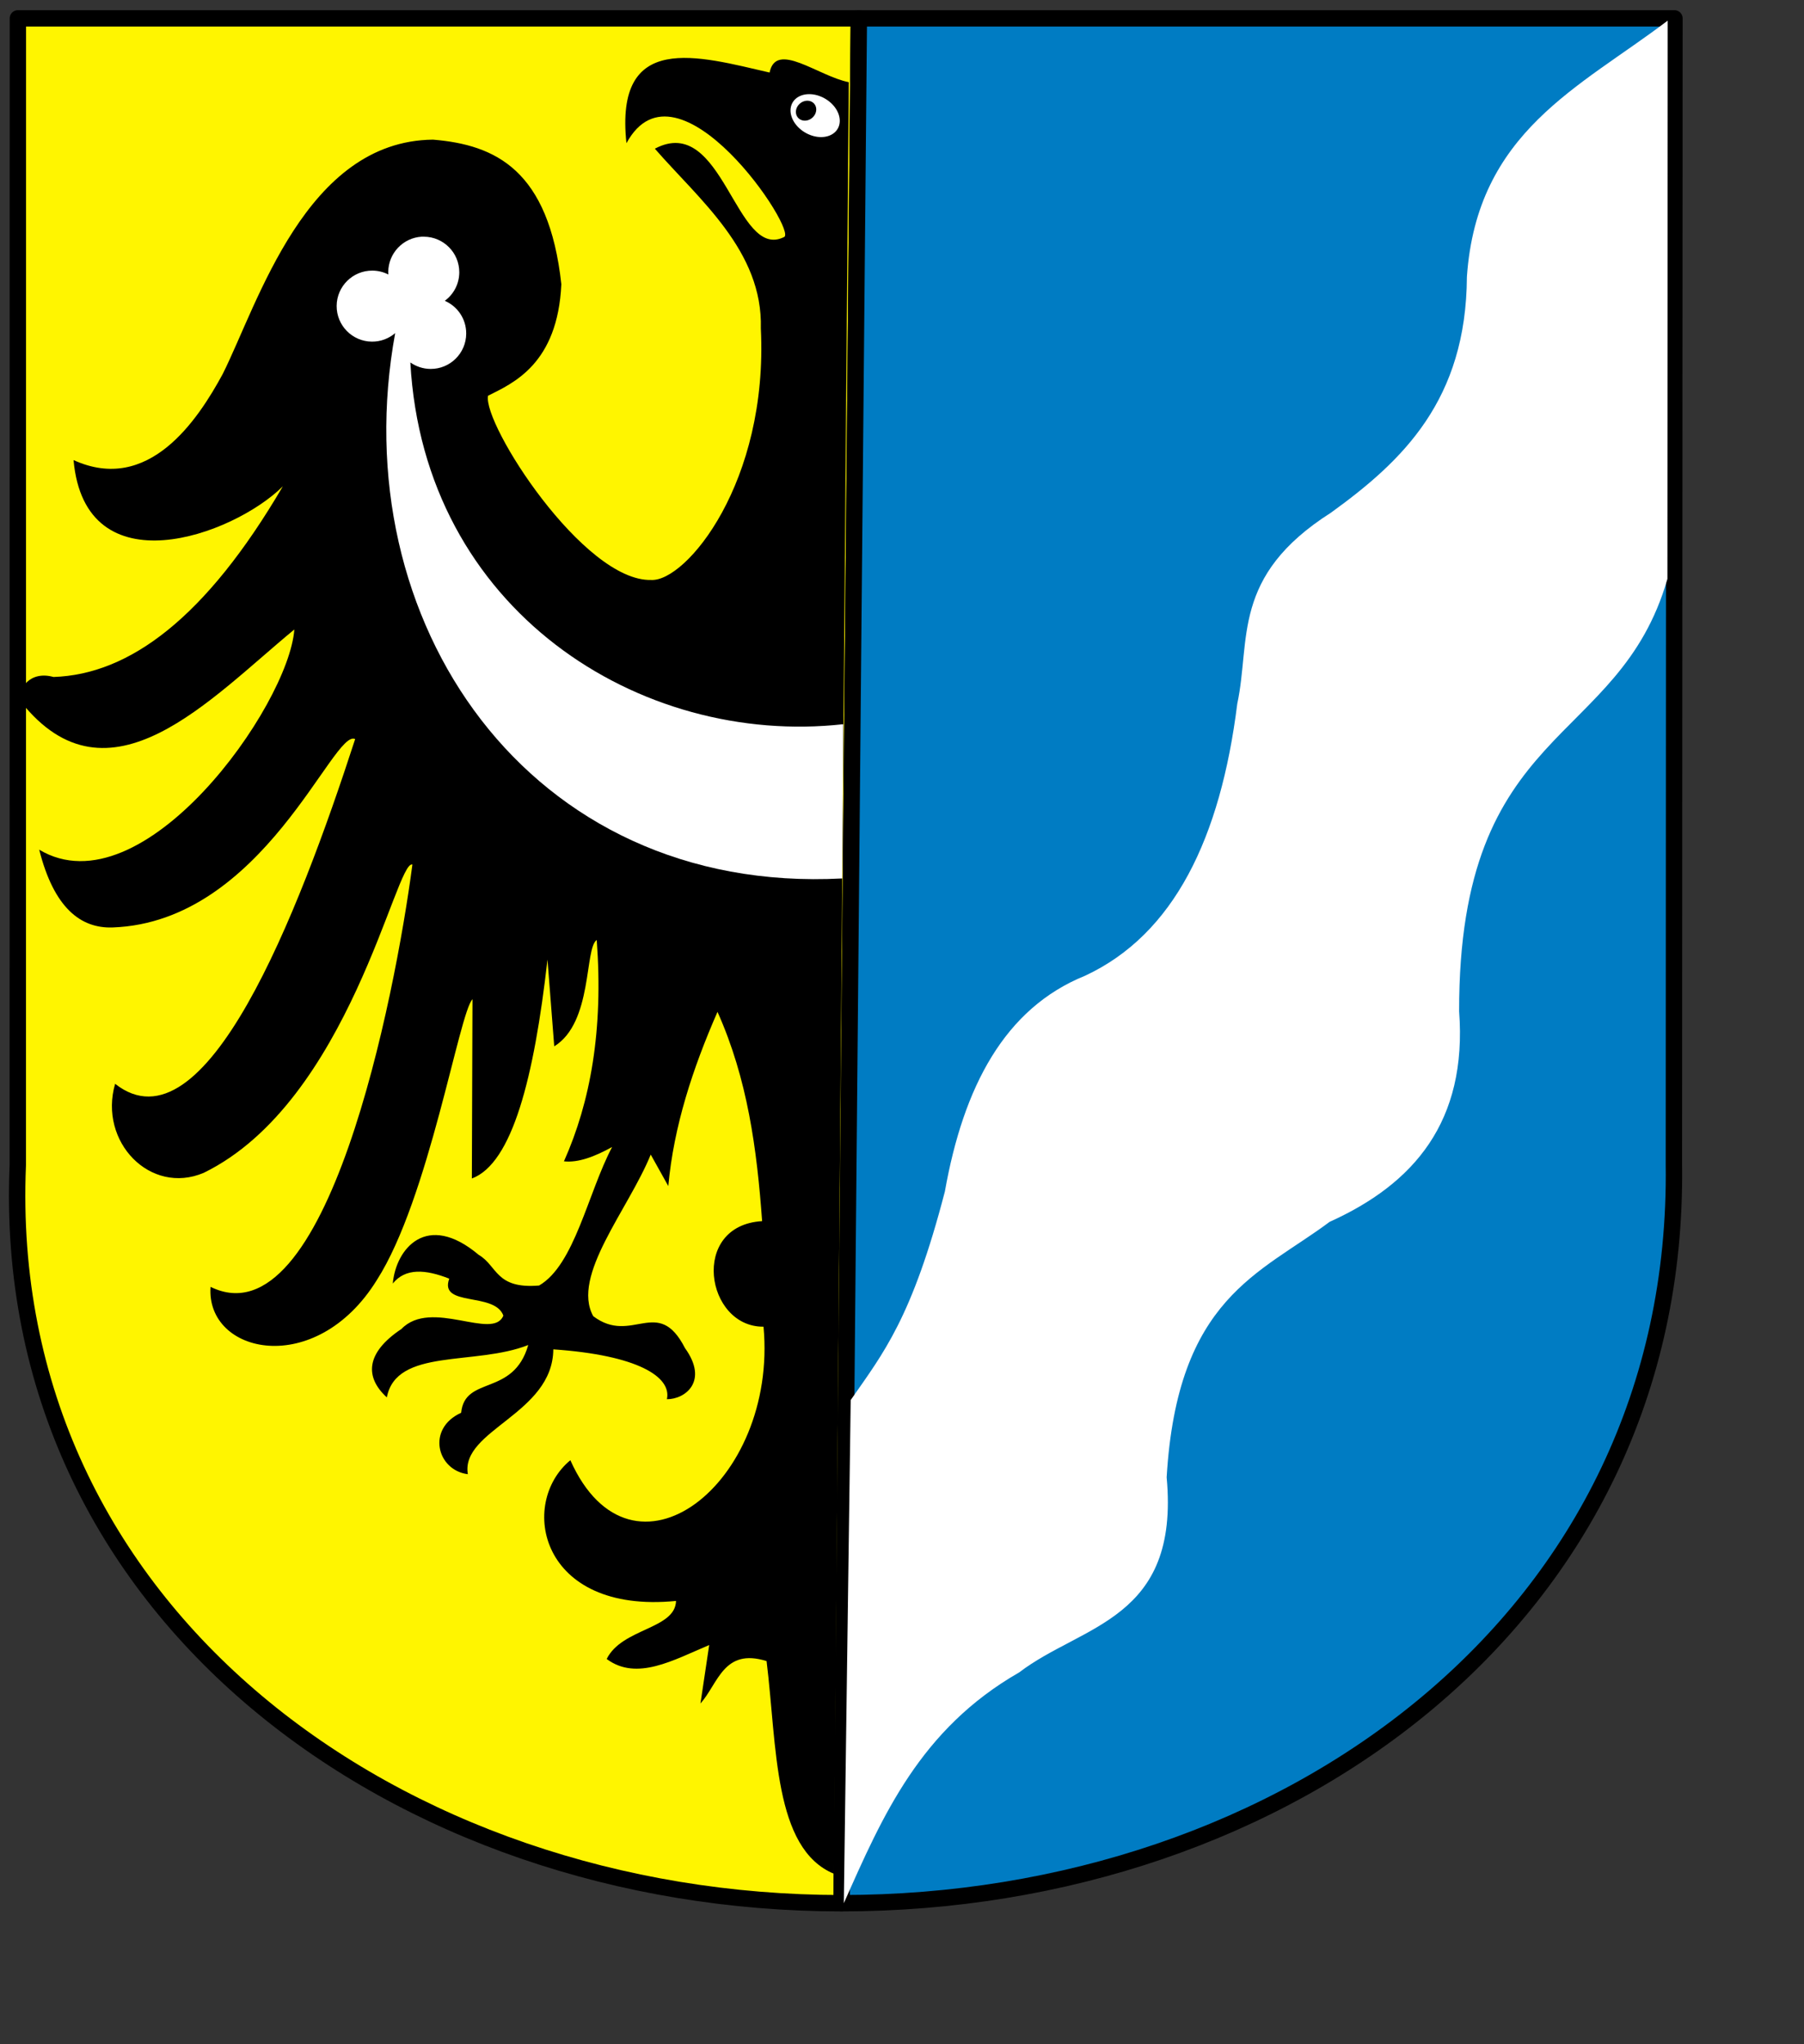
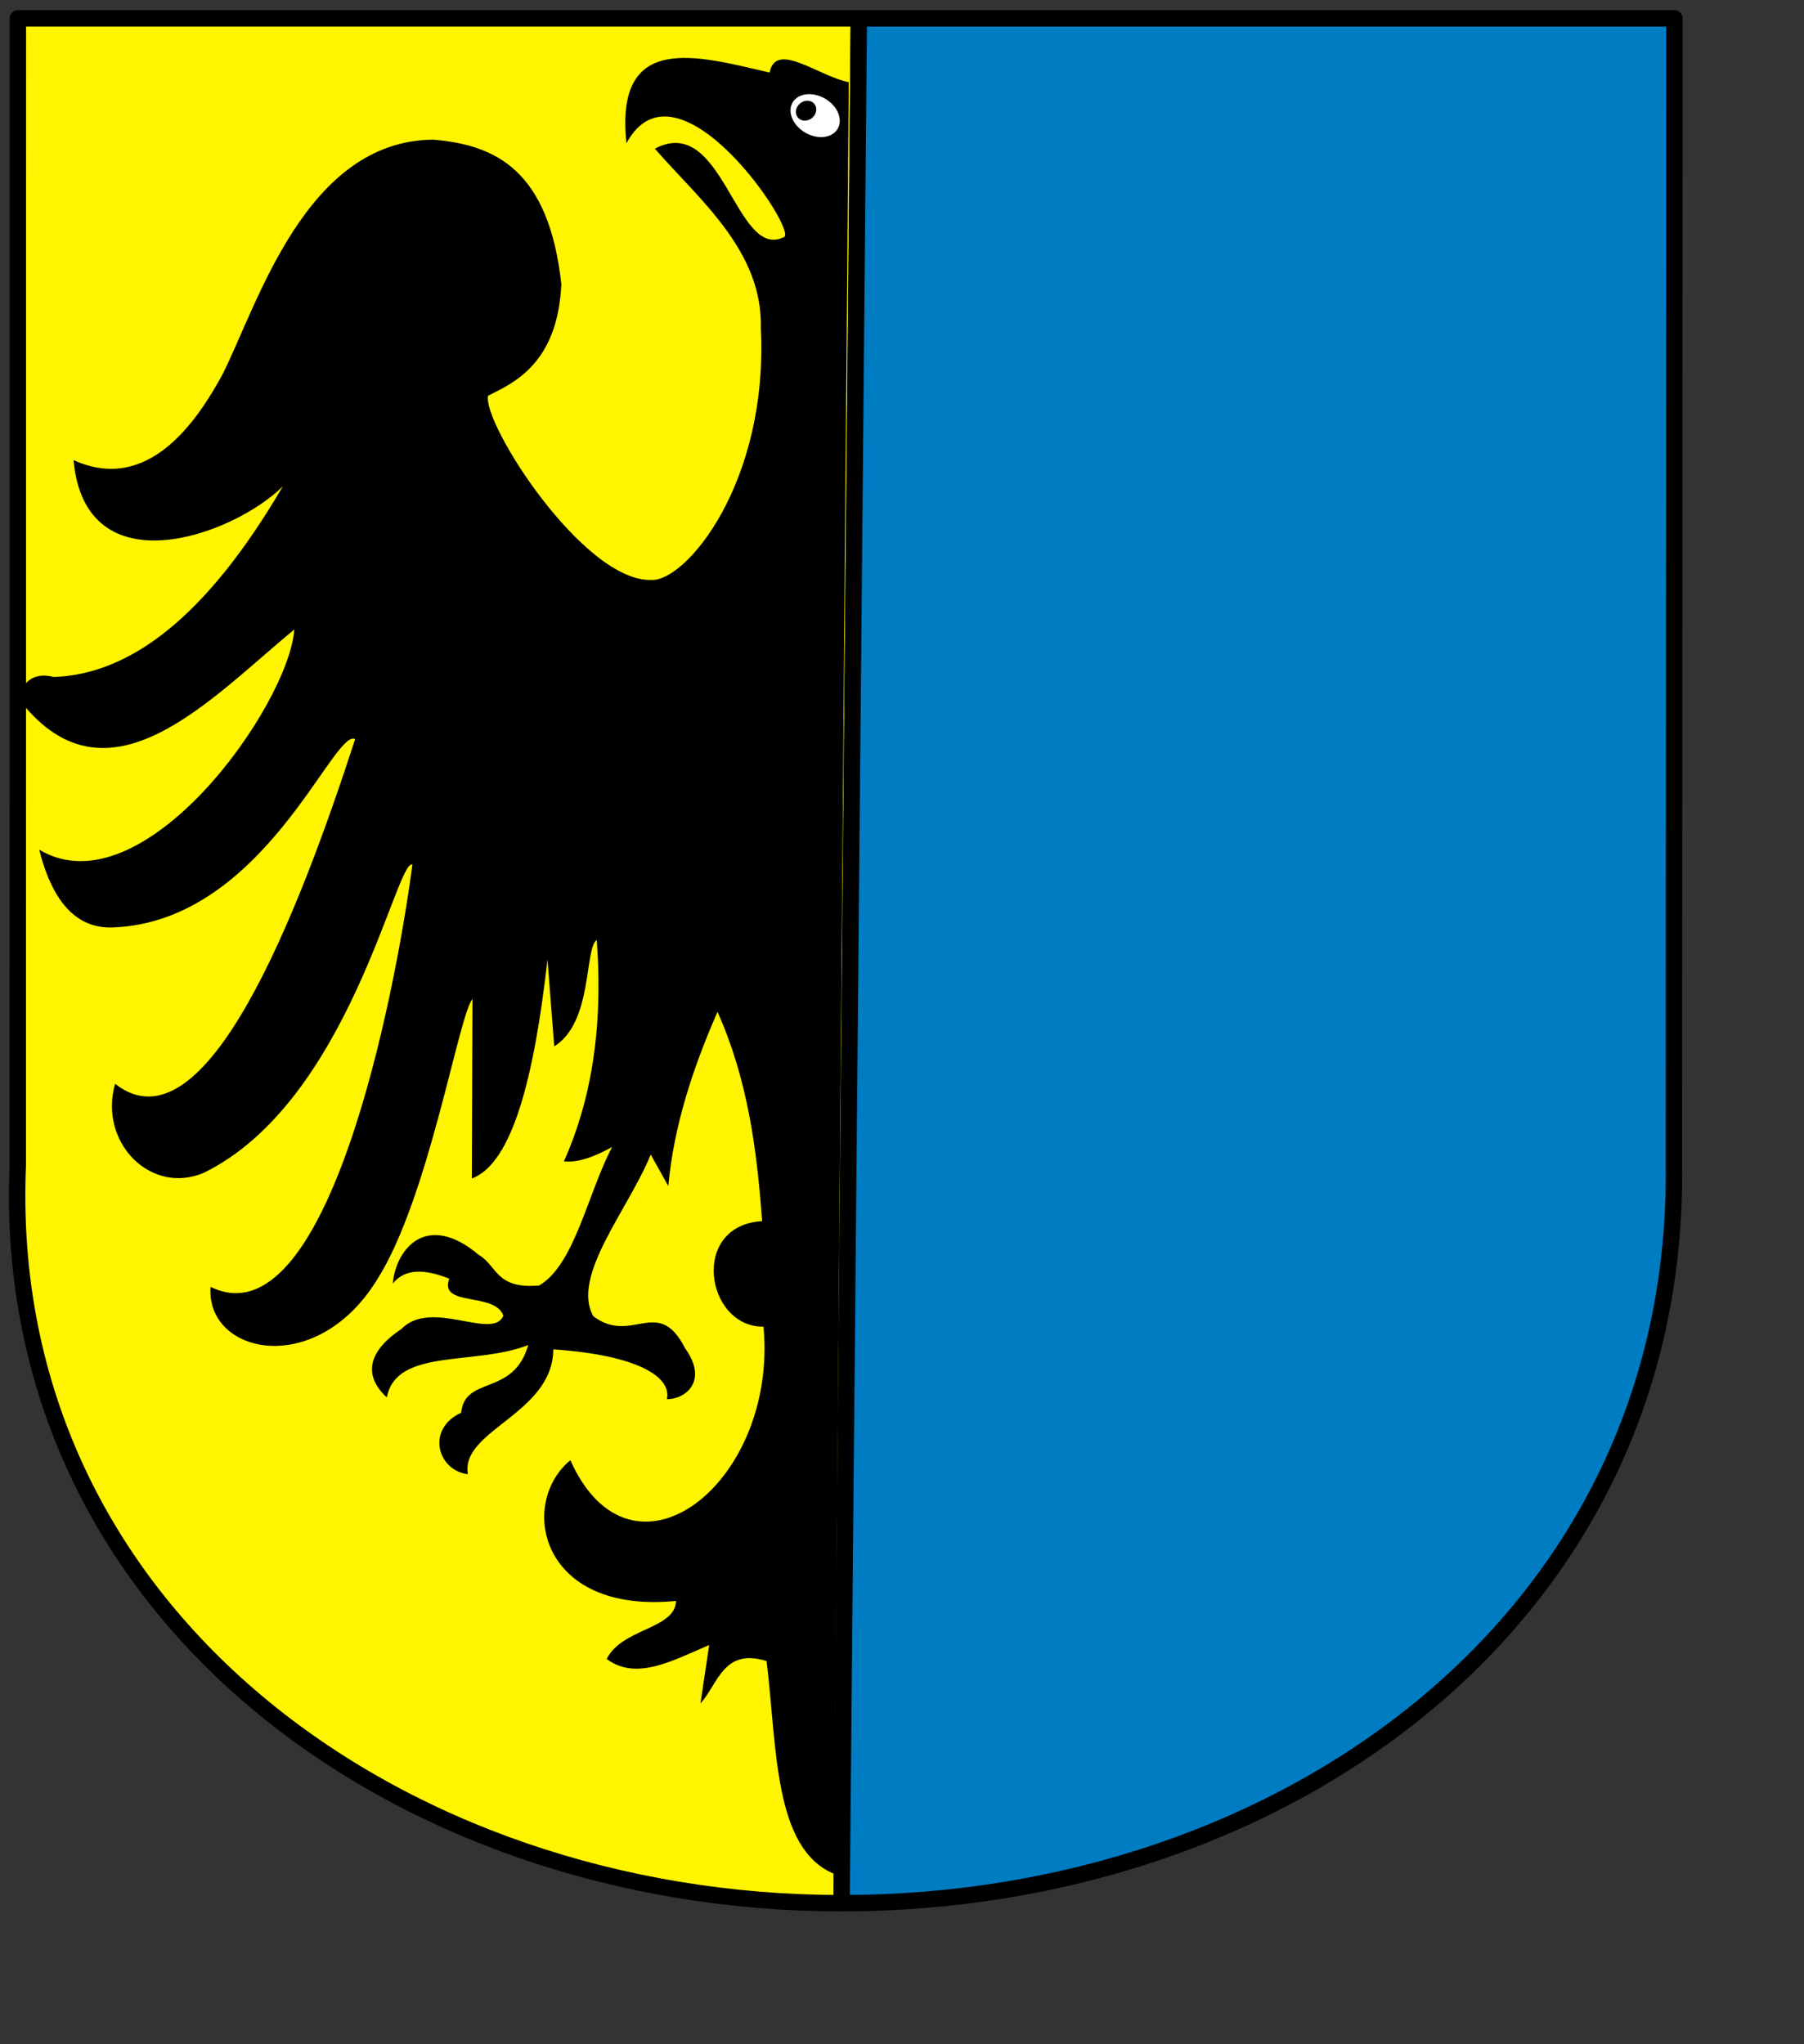
<svg xmlns="http://www.w3.org/2000/svg" xmlns:ns1="http://inkscape.sourceforge.net/DTD/sodipodi-0.dtd" xmlns:ns2="http://www.inkscape.org/namespaces/inkscape" xmlns:xlink="http://www.w3.org/1999/xlink" id="svg2" ns1:version="0.32" ns2:version="0.42+devel" width="600pt" height="680pt" ns1:docbase="D:\Inkscape-rysunki\nowe" ns1:docname="POL_powiat_nowosolski_COA.svg" version="1.0">
  <rect width="100%" height="100%" fill="#333333" stroke="none" />
  <defs id="defs5">
    <radialGradient r="7.793" fy="442.062" fx="258.885" cy="442.062" cx="258.885" gradientTransform="matrix(1.45,-0.12,0.116,1.4,-167.662,-145.507)" gradientUnits="userSpaceOnUse" id="radialGradient4548" xlink:href="#linearGradient3554" ns2:collect="always" />
    <radialGradient r="7.793" fy="442.062" fx="258.885" cy="442.062" cx="258.885" gradientTransform="matrix(1.45,-0.12,0.116,1.4,-167.662,-145.507)" gradientUnits="userSpaceOnUse" id="radialGradient4416" xlink:href="#linearGradient3554" ns2:collect="always" />
    <radialGradient r="7.793" fy="442.062" fx="258.885" cy="442.062" cx="258.885" gradientTransform="matrix(1.45,-0.12,0.116,1.4,-167.662,-145.507)" gradientUnits="userSpaceOnUse" id="radialGradient4098" xlink:href="#linearGradient3554" ns2:collect="always" />
    <radialGradient r="7.793" fy="442.062" fx="258.885" cy="442.062" cx="258.885" gradientTransform="matrix(1.45,-0.12,0.116,1.4,-167.662,-145.507)" gradientUnits="userSpaceOnUse" id="radialGradient3572" xlink:href="#linearGradient3554" ns2:collect="always" />
    <linearGradient id="linearGradient3554">
      <stop id="stop3556" offset="0" style="stop-color:#ffffff;stop-opacity:1;" />
      <stop id="stop3558" offset="1" style="stop-color:#000000;stop-opacity:1;" />
    </linearGradient>
  </defs>
  <ns1:namedview ns2:window-height="672" ns2:window-width="751" ns2:pageshadow="2" ns2:pageopacity="0.0" borderopacity="1.0" bordercolor="#666666" pagecolor="#ffffff" id="base" ns2:zoom="0.57359488" ns2:cx="388.98866" ns2:cy="418.20846" ns2:window-x="-5" ns2:window-y="-4" ns2:current-layer="svg2" showguides="true" ns2:guide-bbox="true" />
  <g id="g2235" transform="translate(2.803,5)">
    <path id="rect2571" d="M 378.06,3.146 L 5.127,3.146 L 5.083,511.762 C -3.328,710.402 174.228,839.114 370.4,839.114 L 378.06,3.146 z " style="opacity:1;fill:#fff500;fill-opacity:1;fill-rule:evenodd;stroke:#000000;stroke-width:7.261;stroke-linecap:round;stroke-linejoin:round;stroke-miterlimit:4;stroke-dasharray:none;stroke-dashoffset:0;stroke-opacity:1" />
    <path id="path2227" d="M 370.4,839.114 C 566.572,839.114 742.267,712.794 739.498,511.332 L 739.752,3.146 L 378.06,3.146 L 370.4,839.114 z " style="opacity:1;fill:#007cc3;fill-opacity:1;fill-rule:evenodd;stroke:#000000;stroke-width:7.261;stroke-linecap:round;stroke-linejoin:round;stroke-miterlimit:4;stroke-dasharray:none;stroke-dashoffset:0;stroke-opacity:1" />
-     <path ns1:nodetypes="cccccccccccccc" style="opacity:1;fill:#ffffff;fill-opacity:1;fill-rule:evenodd;stroke:none;stroke-width:7.261;stroke-linecap:round;stroke-linejoin:round;stroke-miterlimit:4;stroke-dasharray:none;stroke-dashoffset:0;stroke-opacity:1" d="M 371.4,839.114 C 388.563,800.436 405.158,761.973 449.193,736.73 C 477.005,715.43 520.43,713.644 514.559,650.239 C 519.281,570.503 555.957,560.001 586.826,536.916 C 624.278,520.025 647.934,492.404 644.258,443.524 C 644.093,315.379 714.987,326.978 736.628,251.749 L 736.752,4.146 C 697.611,33.883 652.201,53.354 647.708,117.74 C 647.405,172.442 619.308,199.349 587.375,222.421 C 543.029,250.657 551.918,278.893 545.876,307.129 C 538.431,366.708 517.851,409.398 478.36,427.775 C 442.674,442.208 424.454,477.017 416.209,523.464 C 401.621,579.581 389.033,594.989 374.445,615.957 L 371.4,839.114 z " id="path2233" />
  </g>
  <g id="g2219" style="stroke:none" transform="matrix(1,6.500838e-3,-6.500838e-3,1,390.152,0.105)">
    <path ns1:nodetypes="cccccccccccccccccccccccccccccccccccccccccccccccccccccccccc" d="M -14.866,831.08 L -13.514,36.439 C -27.102,33.839 -45.91,18.187 -48.651,32.385 C -80.342,25.326 -117.604,14.256 -111.931,64.137 C -89.539,22.293 -34.877,103.588 -41.894,105.362 C -63.181,115.935 -69.142,50.228 -99.318,66.49 C -79.474,88.982 -51.075,111.544 -51.805,145.884 C -47.988,214.229 -84.25,258.412 -99.625,257.77 C -129.678,258.841 -174.939,189.026 -172.581,176.537 C -161.309,170.809 -141.809,162.176 -140.394,126.878 C -146.264,76.208 -169.987,65.212 -197.717,63.118 C -254.115,64.042 -274.803,136.172 -290.291,167.648 C -301.208,188.116 -322.79,221.245 -356.197,206.271 C -350.674,263.458 -285.298,239.37 -263.316,217.307 C -297.035,275.812 -330.754,301.206 -364.473,302.524 C -374.957,299.665 -380.456,307.867 -378.88,313.559 C -339.604,362.494 -294.756,311.552 -257.798,280.76 C -260.126,314.724 -324.213,406.288 -370.297,379.159 C -363.616,404.954 -351.678,414.041 -337.485,413.431 C -270.558,410.61 -240.191,324.224 -230.516,329.193 C -255.31,407.334 -295.916,513.939 -335.965,482.768 C -343.232,508.571 -320.012,532.208 -296.422,522.005 C -232.014,489.988 -212.079,382.131 -204.767,384.676 C -212.102,443.436 -241.341,597.511 -293.052,572.554 C -295.027,602.418 -246.159,613.011 -219.356,569.086 C -196.465,532.852 -183.621,450.311 -177.739,444.235 L -177.496,523.741 C -159.595,516.953 -150.176,478.78 -144.592,426.419 L -141.348,464.885 C -124.245,454.243 -128.276,421.19 -122.811,417.614 C -119.573,457.58 -125.134,489.48 -136.714,515.863 C -130.309,516.506 -123.031,513.654 -115.396,509.374 C -126.053,529.924 -131.685,561.779 -147.373,571.011 C -166.728,572.769 -165.861,562.393 -174.252,557.572 C -197.469,538.267 -211.015,555.18 -212.254,570.548 C -206.684,563.537 -197.724,564.156 -187.228,568.231 C -191.811,580.996 -167.1,573.817 -163.13,584.451 C -167.628,595.775 -195.165,576.888 -208.31,590.693 C -224.341,601.525 -224.282,612.305 -214.571,621.063 C -210.496,598.987 -175.509,606.912 -152.007,597.427 C -158.497,620.532 -180.023,610.957 -181.568,627.669 C -197.042,634.803 -192.123,653.282 -178.423,654.893 C -181.894,635.316 -140.94,627.987 -140.885,599.281 C -103.483,601.613 -88.247,611.127 -90.37,621.063 C -82.282,621.074 -71.807,612.971 -82.492,598.354 C -94.695,574.889 -105.972,597.357 -123.274,584.451 C -133.271,566.62 -107.972,537.023 -98.248,512.619 L -90.37,526.522 C -88.123,500.03 -79.921,474.388 -69.052,449.128 C -55.54,478.806 -51.203,509.699 -48.661,541.815 C -80.805,543.916 -73.417,589.032 -47.734,588.622 C -40.862,658.109 -105.396,709.083 -133.006,648.405 C -156.008,667.619 -146.256,716.863 -85.736,710.506 C -86.025,723.119 -109.646,722.692 -116.322,736.458 C -102.896,746.281 -86.699,736.714 -70.906,729.97 L -74.613,755.922 C -66.811,747.08 -64.536,731.053 -45.417,736.922 C -40.501,774.685 -41.921,820.117 -14.866,831.08 z " style="fill:#000000;fill-opacity:1;fill-rule:evenodd;stroke:none;stroke-width:1px;stroke-linecap:butt;stroke-linejoin:miter;stroke-opacity:1" id="path1323" />
-     <path id="path2203" d="M -202.438,106.188 C -210.661,106.706 -217.187,113.584 -217.188,121.938 C -217.188,122.322 -217.152,122.685 -217.125,123.062 C -219.26,121.98 -221.662,121.375 -224.219,121.375 C -232.91,121.375 -239.969,128.434 -239.969,137.125 C -239.969,145.816 -232.91,152.875 -224.219,152.875 C -220.283,152.875 -216.699,151.421 -213.938,149.031 C -236.466,276.72 -153.377,397.875 -14.125,389.594 L -14.125,321.188 C -104.365,331.814 -200.398,271.707 -207.125,162 C -204.581,163.764 -201.483,164.812 -198.156,164.812 C -189.465,164.812 -182.437,157.754 -182.438,149.062 C -182.438,142.544 -186.381,136.954 -192.031,134.562 C -188.175,131.692 -185.688,127.111 -185.688,121.938 C -185.688,113.246 -192.746,106.188 -201.438,106.188 C -201.709,106.188 -201.982,106.174 -202.25,106.188 C -202.315,106.191 -202.373,106.183 -202.438,106.188 z " style="opacity:1;fill:#ffffff;fill-opacity:1;fill-rule:evenodd;stroke:none;stroke-width:1.063;stroke-linecap:round;stroke-linejoin:miter;stroke-miterlimit:4;stroke-dasharray:none;stroke-dashoffset:0;stroke-opacity:1" />
    <path transform="matrix(1.058,0.443,-0.238,0.754,13.109,25.728)" d="M -17.819 50.357 A 10.023 11.137 0 1 1  -37.866,50.357 A 10.023 11.137 0 1 1  -17.819 50.357 z" ns1:ry="11.137086" ns1:rx="10.023377" ns1:cy="50.357262" ns1:cx="-27.842714" id="path2215" style="opacity:1;fill:#ffffff;fill-opacity:1;fill-rule:evenodd;stroke:none;stroke-width:1.063;stroke-linecap:round;stroke-linejoin:miter;stroke-miterlimit:4;stroke-dasharray:none;stroke-dashoffset:0;stroke-opacity:1" ns1:type="arc" />
    <path transform="matrix(0.76,-0.65,0.65,0.76,-42.764,-7.079)" d="M -23.945 49.522 A 4.733 4.176 0 1 1  -33.411,49.522 A 4.733 4.176 0 1 1  -23.945 49.522 z" ns1:ry="4.1764069" ns1:rx="4.7332611" ns1:cy="49.52198" ns1:cx="-28.677996" id="path2217" style="opacity:1;fill:#000000;fill-opacity:1;fill-rule:evenodd;stroke:none;stroke-width:1.063;stroke-linecap:round;stroke-linejoin:miter;stroke-miterlimit:4;stroke-dasharray:none;stroke-dashoffset:0;stroke-opacity:1" ns1:type="arc" />
  </g>
</svg>